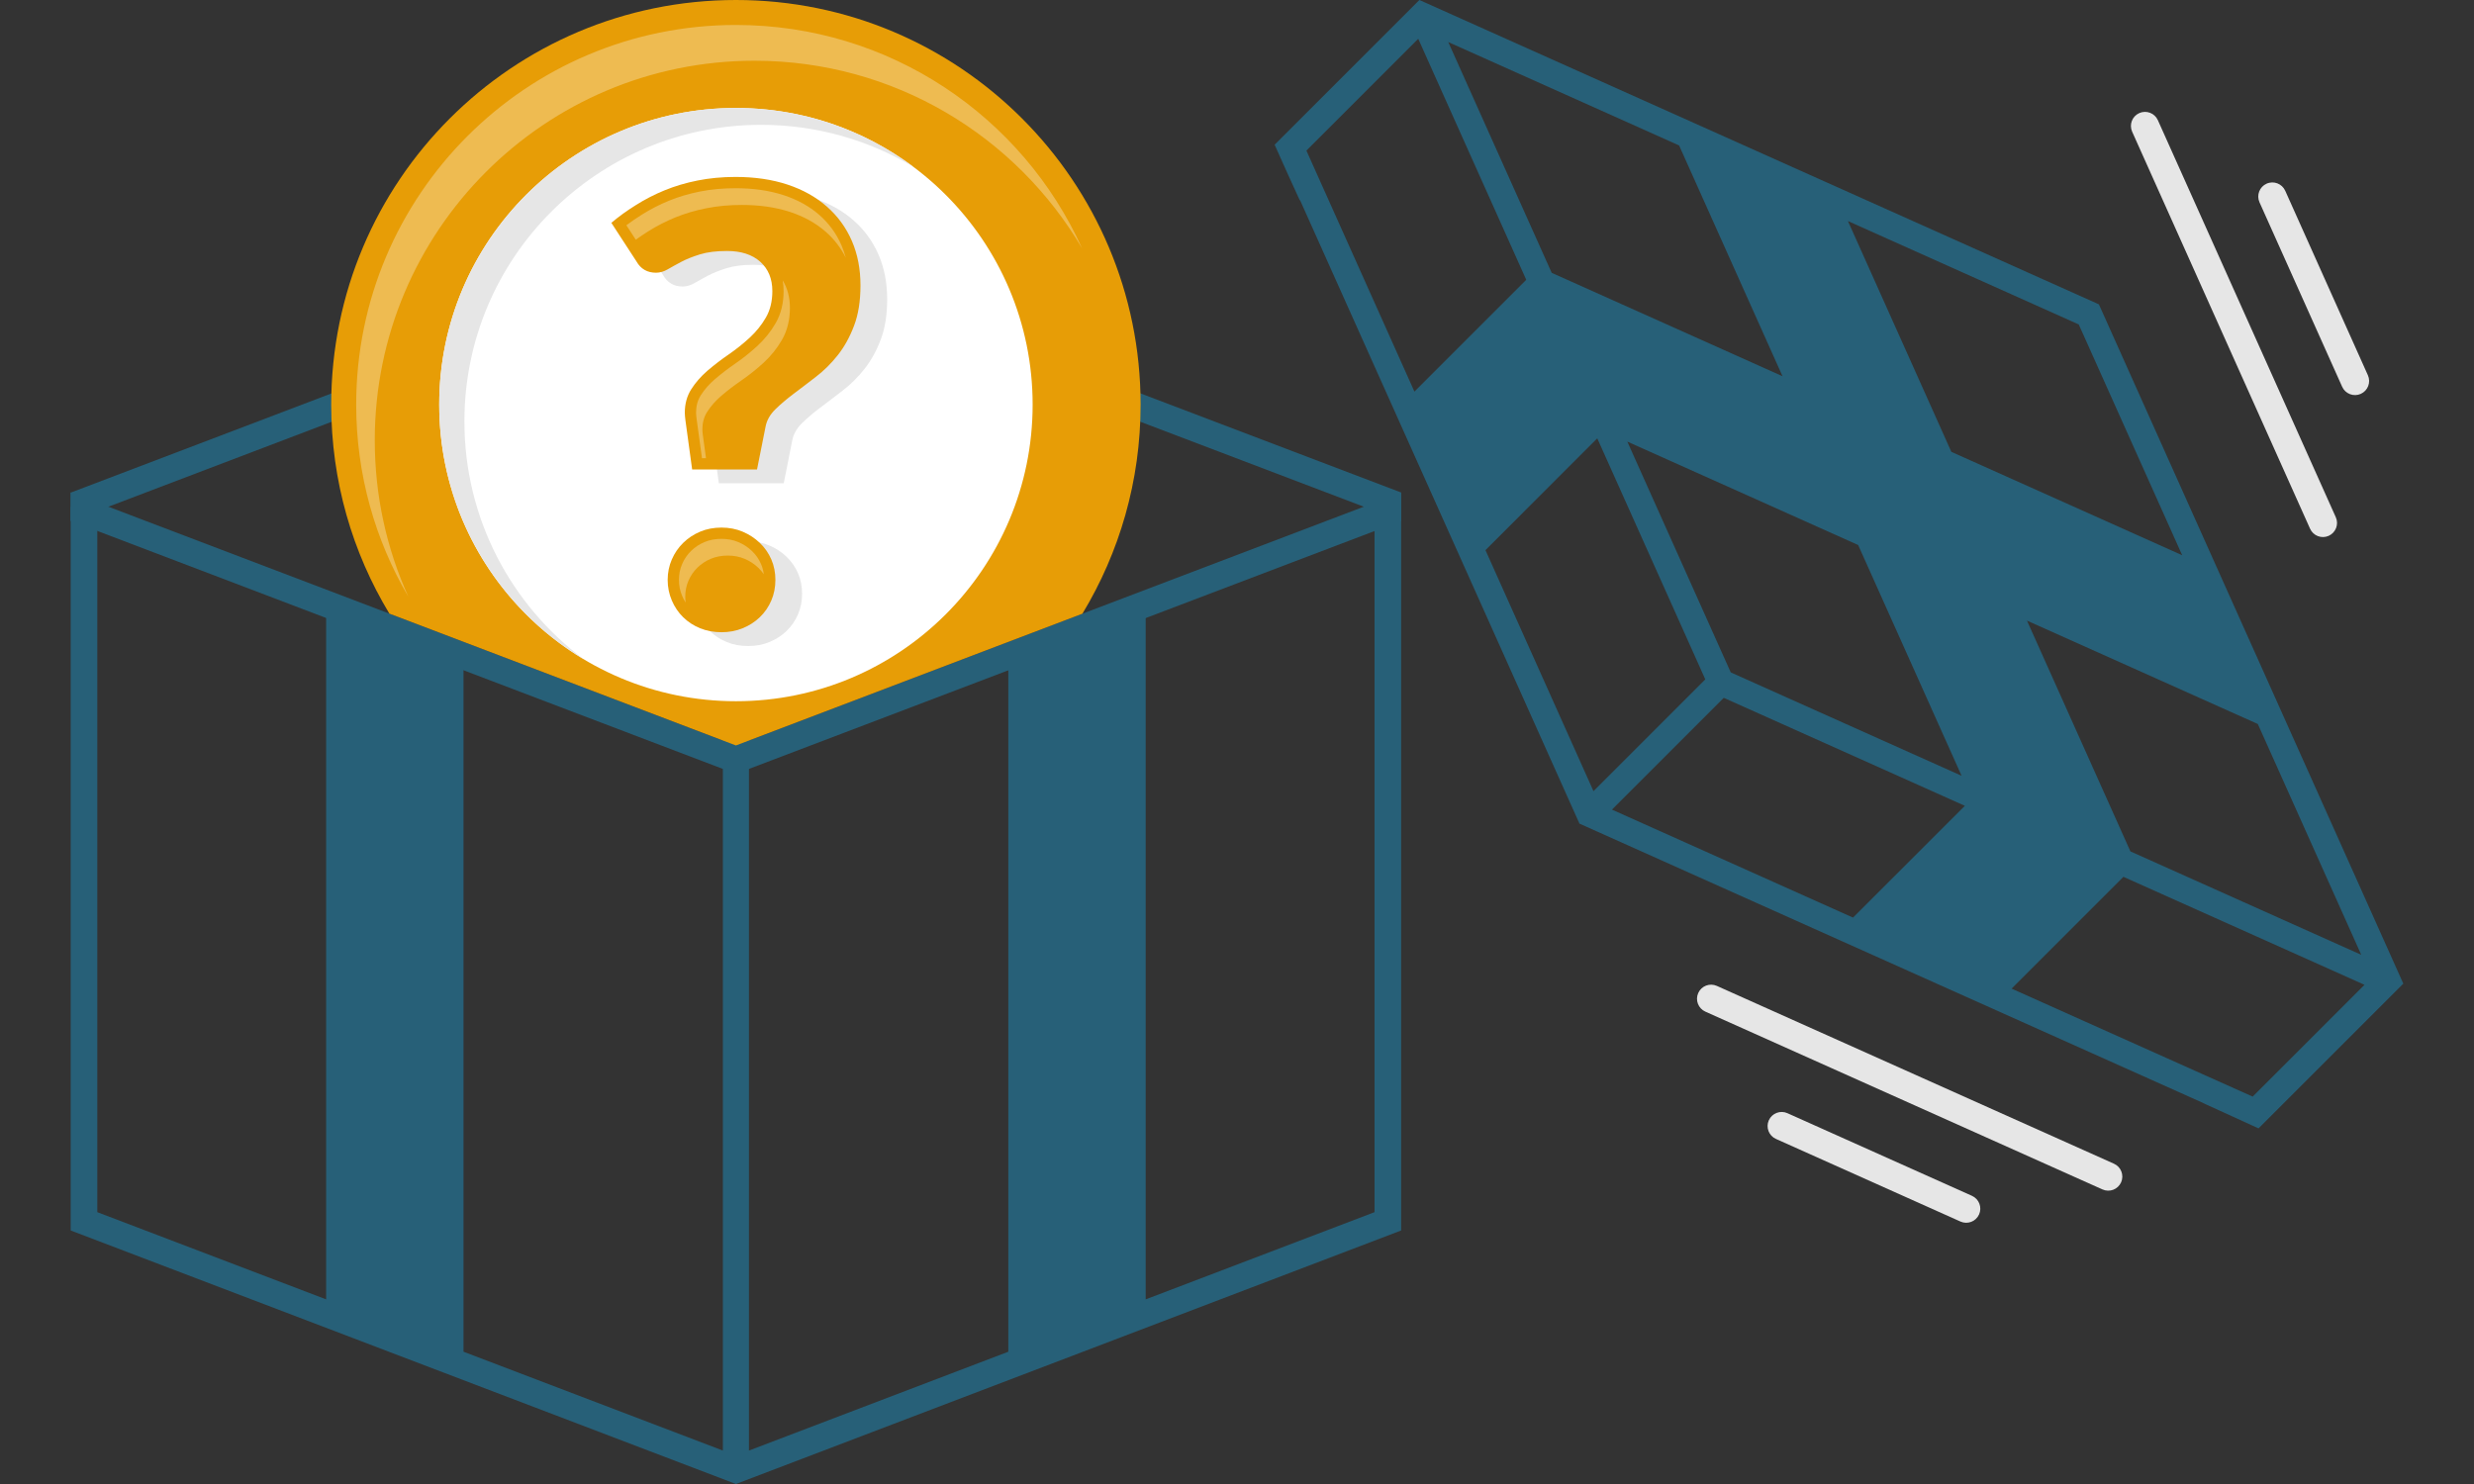
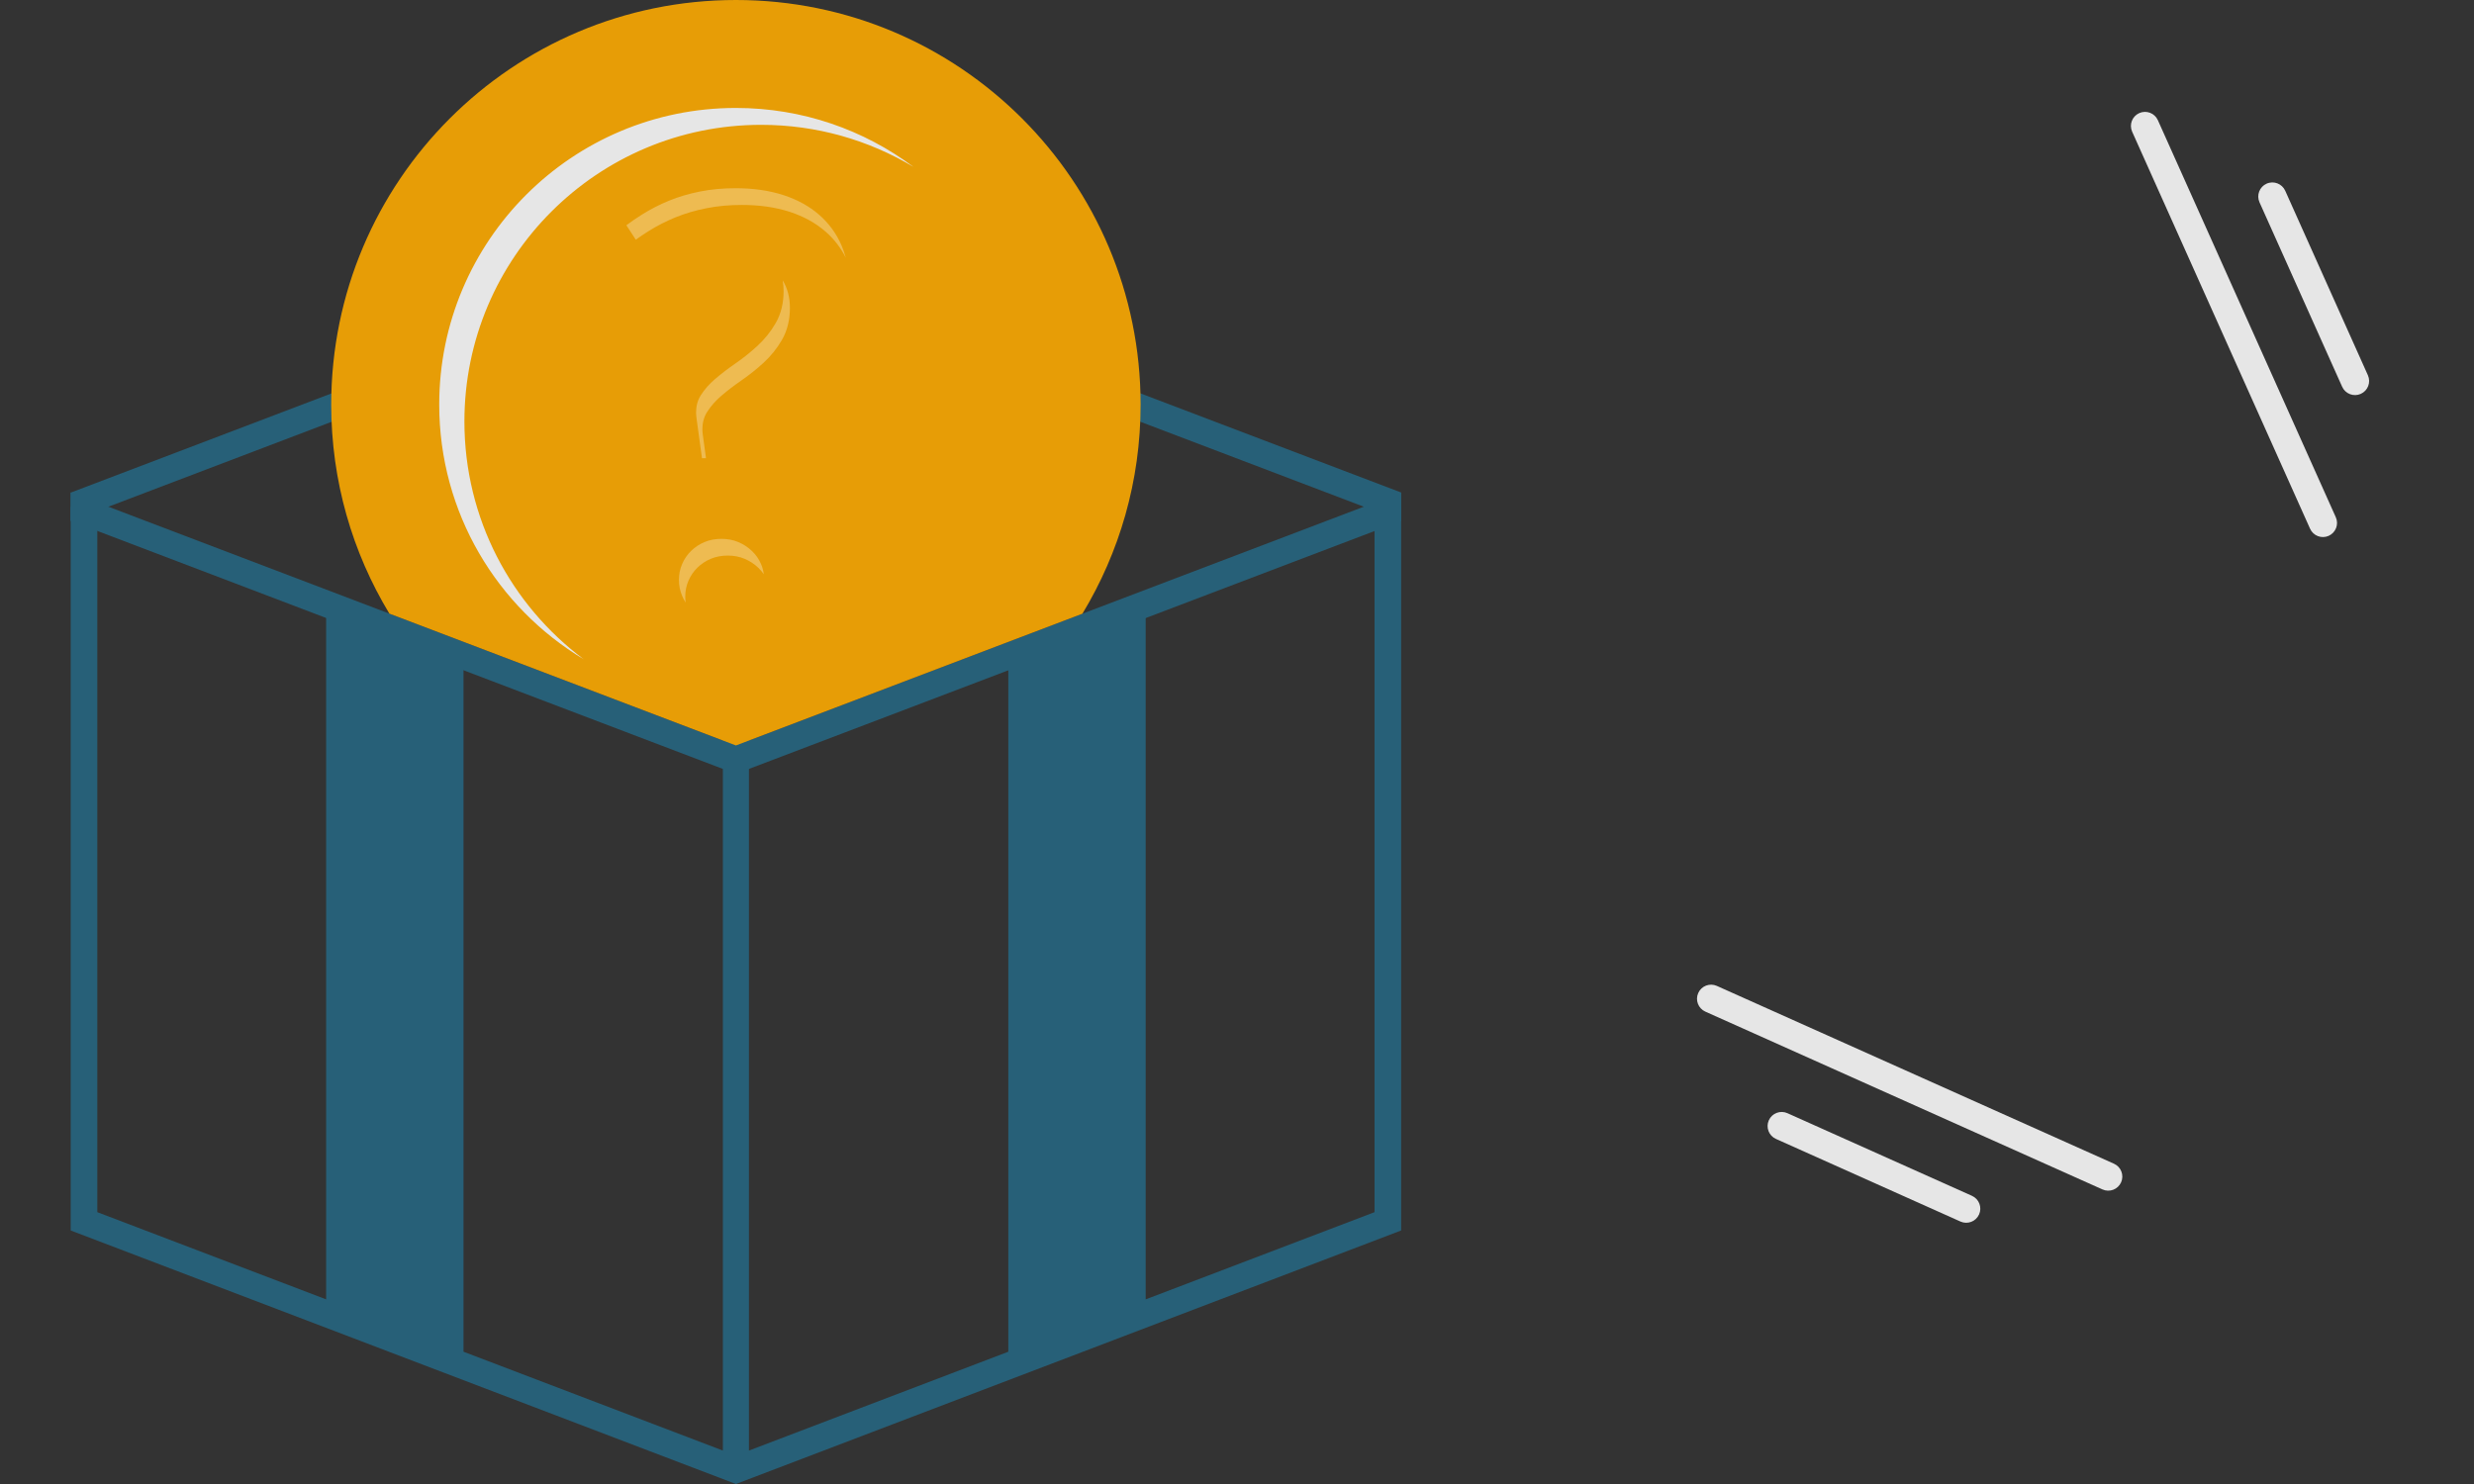
<svg xmlns="http://www.w3.org/2000/svg" xml:space="preserve" width="350px" height="210px" version="1.1" style="shape-rendering:geometricPrecision; text-rendering:geometricPrecision; image-rendering:optimizeQuality; fill-rule:evenodd; clip-rule:evenodd" viewBox="0 0 16393.6 9836.2">
  <rect x="0" y="0" width="16393.6" height="9836.2" fill="#333333" stroke="none" />
  <defs>
    <style type="text/css">
   
    .fil0 {fill:none}
    .fil1 {fill:#276078}
    .fil5 {fill:#E6E6E6}
    .fil3 {fill:#E79D06}
    .fil4 {fill:white}
    .fil2 {fill:#276078;fill-rule:nonzero}
    .fil6 {fill:#E6E6E6;fill-rule:nonzero}
    .fil7 {fill:#E79D06;fill-rule:nonzero}
    .fil8 {fill:white;fill-opacity:0.302}
   
  </style>
  </defs>
  <g id="Layer_x0020_1">
    <g id="_2548538699344">
-       <rect class="fil0" width="16393.6" height="9836.2" />
-       <path class="fil1" d="M8534.6 1156.6c-29.5,-65.8 -58.9,-131.5 -88.4,-197.3l959.3 -959.3 4502.5 2017.2 2017.2 4502.5 -959.3 959.3 -367.4 -167.7 0.5 -0.5 -78.8 -35.3 -4054.1 -1816.4 -1737 -3876.8 -114.7 -256.1 -1.6 1.6 -78.2 -171.2zm2933.9 3300.1l1529.7 685.3 -685.4 -1529.6 -1529.6 -685.4 685.3 1529.7zm-46.3 168.6l-740.9 740.9 1597.5 715.8 741 -740.9 -1597.6 -715.8zm-838.1 -1719.9l-740.9 741 715.8 1597.5 740.9 -740.9 -715.8 -1597.6zm-470.6 -1050.7l-715.8 -1597.6 -741 741c238.6,532.5 477.2,1065 715.8,1597.6l741 -741zm1698.2 639.1l-685.3 -1529.7 -1529.7 -685.3 685.4 1529.6 1529.6 685.4zm1118.6 501.1l1529.7 685.3 -685.4 -1529.6 -1529.6 -685.4 685.3 1529.7zm501.1 1118.6l685.4 1529.6 1529.6 685.4 -685.3 -1529.7 -1529.7 -685.3zm1495.7 3155l741 -741 -1597.6 -715.8 -741 741 1597.6 715.8z" />
      <path class="fil1" d="M4876.5 9836.2l-4408.1 -1680.4 0 -4797.2 176.3 65.8 0 4610 1516.4 578 0 -4612.2c3944.1,1503.1 726.3,276.8 910.3,347l0 4612.2 1718.6 655.1 0 -4612.2 86.5 32.9 86.4 -32.9 0 4612.2 1718.6 -655.1 0 -4612.2 910.3 -347 0 4612.2 1516.4 -578 0 -4611.6 176.3 -64.2 0 4797.2 -4408 1680.4z" />
      <polygon class="fil2" points="468.4,3263.6 4876.5,4941 9284.5,3264.4 9284.5,3452.8 4907.8,5117.5 4845.1,5117.5 468.4,3452 " />
      <polygon class="fil2" points="468.4,3453.7 4876.5,1776.2 9284.5,3452.8 9284.5,3264.4 4907.8,1599.7 4845.1,1599.7 468.4,3265.2 " />
      <polygon class="fil2" points="4788.3,5035.2 4788.3,1776.2 4964.6,1776.2 4964.6,5035.2 " />
      <path class="fil3" d="M4876.5 0c1481,0 2681.6,1200.6 2681.6,2681.7 0,507.2 -140.9,981.5 -385.6,1386l-2296 873.3 -2296.4 -873.8c-244.5,-404.4 -385.3,-878.5 -385.3,-1385.5 0,-1481.1 1200.6,-2681.7 2681.7,-2681.7z" />
-       <circle class="fil4" cx="4876.5" cy="2681.7" r="1966.1" />
      <path class="fil5" d="M4876.5 715.5c440.9,0 847.9,145.2 1175.9,390.3 -295,-176.7 -640.1,-278.4 -1009,-278.4 -1085.9,0 -1966.1,880.2 -1966.1,1966.1 0,644.9 310.5,1217.3 790.1,1575.8 -573.3,-343.5 -957,-970.7 -957,-1687.6 0,-1085.9 880.2,-1966.2 1966.1,-1966.2z" />
-       <path class="fil6" d="M4227.9 1568.5c50,-42.6 104.8,-81.8 163.6,-118.3 58.8,-37.2 121.7,-69.6 189.3,-97.3 67.6,-27.7 140.6,-49.4 218.3,-64.9 77.7,-15.6 161.6,-23.7 252.2,-23.7 127.1,0 242,16.9 344,50.7 102.1,33.8 188.7,82.5 260.3,145.4 71.7,62.8 127.1,138.5 165.6,227.1 38.6,88.6 57.5,187.3 57.5,295.4 0,104.1 -14.2,193.3 -42.6,267.7 -28.4,75 -64.2,139.9 -108.2,195.4 -43.9,55.4 -91.9,102.7 -143.9,142.6 -52.1,40.6 -101.5,77.7 -148.1,112.9 -46.6,35.1 -87.2,69.6 -121.7,103.4 -34.4,33.8 -56.1,71.7 -64.2,113.6l-56.8 284.6 -429.9 0 -44.6 -326.5c-1.4,-8.1 -2.1,-16.2 -2.7,-24.4 -0.7,-8.1 -1.4,-16.2 -1.4,-24.3 0,-59.5 14.2,-111.5 42.6,-156.1 28.4,-44.7 64.2,-85.9 107.5,-123.1 43.3,-37.2 89.9,-73 139.9,-107.5 50,-34.4 96.7,-71.6 139.9,-111.5 43.3,-39.9 79.1,-84.5 107.5,-133.8 28.4,-49.4 42.6,-107.5 42.6,-175.1 0,-81.2 -26.4,-146 -79.8,-194 -53.4,-48 -127,-71.7 -220.3,-71.7 -71.7,0 -131.2,7.4 -179.2,22.3 -48,14.9 -89.2,31.1 -123.7,49.4 -34.5,18.2 -64.9,35.1 -90.5,50 -25.7,14.8 -51.4,22.3 -77.1,22.3 -58.2,0 -101.4,-25 -129.8,-75.1l-166.3 -255.5zm373.2 2366.7c0,-48.7 9.4,-94 27.7,-135.9 18.2,-41.9 43.2,-78.4 75,-109.5 31.8,-31.1 69,-56.1 112.2,-74.4 43.3,-18.2 90.6,-27 142,-27 50,0 96.6,8.8 139.9,27 43.3,18.3 81.1,43.3 113.6,74.4 32.4,31.1 58.1,67.6 76.4,109.5 18.2,41.9 27,87.2 27,135.9 0,48.7 -8.8,94 -27,136.6 -18.3,42.5 -44,79.7 -76.4,110.8 -32.5,31.1 -70.3,55.5 -113.6,73 -43.3,17.6 -89.9,26.4 -139.9,26.4 -51.4,0 -98.7,-8.8 -142,-26.4 -43.2,-17.5 -80.4,-41.9 -112.2,-73 -31.8,-31.1 -56.8,-68.3 -75,-110.8 -18.3,-42.6 -27.7,-87.9 -27.7,-136.6z" />
      <path class="fil7" d="M4051 1477c50.1,-42.6 104.8,-81.8 163.6,-118.3 58.8,-37.1 121.7,-69.6 189.3,-97.3 67.6,-27.7 140.6,-49.4 218.4,-64.9 77.7,-15.6 161.5,-23.7 252.1,-23.7 127.1,0 242,16.9 344.1,50.7 102.1,33.8 188.6,82.5 260.2,145.4 71.7,62.8 127.1,138.6 165.7,227.1 38.5,88.6 57.4,187.3 57.4,295.4 0,104.1 -14.2,193.4 -42.6,267.7 -28.4,75.1 -64.2,140 -108.1,195.4 -44,55.4 -92,102.7 -144,142.6 -52.1,40.6 -101.4,77.8 -148.1,112.9 -46.6,35.2 -87.2,69.6 -121.6,103.4 -34.5,33.8 -56.1,71.7 -64.3,113.6l-56.7 284.6 -430 0 -44.6 -326.5c-1.3,-8.1 -2,-16.2 -2.7,-24.3 -0.7,-8.1 -1.4,-16.3 -1.4,-24.4 0,-59.5 14.2,-111.5 42.6,-156.1 28.4,-44.6 64.3,-85.9 107.5,-123.1 43.3,-37.1 89.9,-73 140,-107.4 50,-34.5 96.6,-71.7 139.9,-111.6 43.2,-39.9 79.1,-84.5 107.5,-133.8 28.4,-49.4 42.6,-107.5 42.6,-175.1 0,-81.1 -26.4,-146 -79.8,-194 -53.4,-48 -127.1,-71.7 -220.4,-71.7 -71.6,0 -131.1,7.4 -179.1,22.3 -48,14.9 -89.3,31.1 -123.7,49.4 -34.5,18.2 -64.9,35.1 -90.6,50 -25.7,14.9 -51.4,22.3 -77.1,22.3 -58.1,0 -101.4,-25 -129.8,-75l-166.3 -255.6zm373.2 2366.7c0,-48.7 9.5,-94 27.7,-135.9 18.2,-41.9 43.3,-78.4 75,-109.5 31.8,-31.1 69,-56.1 112.3,-74.3 43.2,-18.3 90.5,-27.1 141.9,-27.1 50,0 96.7,8.8 140,27.1 43.2,18.2 81.1,43.2 113.5,74.3 32.5,31.1 58.2,67.6 76.4,109.5 18.2,41.9 27,87.2 27,135.9 0,48.7 -8.8,94 -27,136.6 -18.2,42.6 -43.9,79.7 -76.4,110.8 -32.4,31.1 -70.3,55.5 -113.5,73 -43.3,17.6 -90,26.4 -140,26.4 -51.4,0 -98.7,-8.8 -141.9,-26.4 -43.3,-17.5 -80.5,-41.9 -112.3,-73 -31.7,-31.1 -56.8,-68.2 -75,-110.8 -18.2,-42.6 -27.7,-87.9 -27.7,-136.6z" />
      <path class="fil8" d="M4150.5 1493l62.4 95.8c27.1,-19.6 54.9,-38.1 83.2,-55.9 56.7,-35.5 116,-66.1 177.9,-91.5 66,-27 134.9,-46.8 204.7,-60.8 78.1,-15.6 157.9,-22.2 237.5,-22.2 108.1,0 217.7,12.9 320.6,47 86.1,28.5 166.1,70.5 234.5,130.5 56,49.1 100.4,106.8 133.3,172.8 -7.5,-28.2 -17,-55.9 -28.7,-82.9 -33.9,-77.8 -82.6,-144.8 -146.4,-200.8 -68.4,-60 -148.4,-102.1 -234.5,-130.6 -102.9,-34 -212.5,-46.9 -320.6,-46.9 -79.6,0 -159.4,6.6 -237.5,22.2 -69.8,14 -138.7,33.7 -204.7,60.8 -61.9,25.4 -121.3,56 -177.9,91.5 -35.5,22.2 -70.3,45.8 -103.8,71zm1035.7 365c4.2,23 6.2,46.9 6.2,71.3 0,74.6 -15,147.2 -52.5,212.3 -32.5,56.6 -73.6,107.3 -121.6,151.5 -46.5,42.9 -96.1,82.3 -148.2,118.2 -46.2,31.8 -91,66 -133.6,102.6 -36,30.9 -67.7,66.4 -93.1,106.5 -22.4,35.1 -31,74.6 -31,116 0,6 0.6,12.2 1.1,18.2 0.5,6.1 1,12.3 2,18.3l36.1 264 26.6 0 -20.9 -153.1c-1,-6 -1.5,-12.2 -2,-18.3 -0.5,-6 -1.1,-12.2 -1.1,-18.2 0,-41.3 8.6,-80.9 31,-116 25.4,-40.1 57.1,-75.6 93.1,-106.5 42.6,-36.6 87.4,-70.7 133.6,-102.6 52.1,-35.9 101.7,-75.3 148.2,-118.1 48,-44.3 89.1,-95 121.6,-151.6 37.5,-65.1 52.5,-137.7 52.5,-212.3 0,-66.6 -15,-128.7 -48,-182.2zm-687.3 1985.7c0,37.3 7,72.9 21.7,107.2 6.4,15 14,29.4 22.8,43 -1.8,-12.9 -2.7,-26 -2.7,-39.3 0,-36.7 6.8,-72.3 21.5,-106 14.1,-32.4 33.5,-61.3 58.8,-86 25.9,-25.3 55.6,-44.8 89,-58.9 35.9,-15.1 74.1,-21.2 112.9,-21.2 38.3,0 75.6,6.3 110.9,21.2 33.9,14.3 64.4,34.1 90.9,59.5 13.8,13.1 25.9,27.4 36.4,42.9 -3,-23.5 -9,-46.4 -18.6,-68.4 -14.1,-32.5 -34,-61 -59.6,-85.4 -26.5,-25.5 -57,-45.2 -90.9,-59.5 -35.3,-14.9 -72.6,-21.2 -110.9,-21.2 -38.8,0 -77,6 -112.9,21.2 -33.4,14.1 -63.1,33.6 -89,58.9 -25.3,24.7 -44.7,53.5 -58.8,86 -14.7,33.7 -21.5,69.2 -21.5,106z" />
-       <path class="fil8" d="M4876.5 165.5c1020.4,0 1899.1,607.5 2293.8,1480.6 -437.1,-744 -1245.6,-1243.5 -2170.8,-1243.5 -1389.6,0 -2516.2,1126.6 -2516.2,2516.2 0,369.2 79.5,719.7 222.3,1035.6 -219.3,-373.4 -345.3,-808.3 -345.3,-1272.7 0,-1389.7 1126.5,-2516.2 2516.2,-2516.2z" />
      <path class="fil6" d="M14128.4 872.9c-21,-47 0.1,-102.3 47.2,-123.3 47.1,-21 102.3,0.1 123.3,47.2l1179 2631.5c21,47 -0.2,102.3 -47.2,123.3 -47.1,21 -102.4,-0.1 -123.4,-47.2l-1178.9 -2631.5z" />
      <path class="fil6" d="M14972.2 1340.7c-21,-47.1 0.1,-102.4 47.2,-123.4 47.1,-21 102.3,0.2 123.4,47.2l547.8 1222.8c21,47.1 -0.2,102.3 -47.2,123.3 -47.1,21 -102.4,-0.1 -123.4,-47.2l-547.8 -1222.7z" />
-       <path class="fil6" d="M14008 7713.3c47.1,21 68.2,76.3 47.2,123.3 -21,47.1 -76.3,68.3 -123.3,47.2l-2631.6 -1178.6c-47.1,-21 -68.2,-76.2 -47.2,-123.3 21,-47.1 76.2,-68.2 123.3,-47.2l2631.6 1178.6z" />
+       <path class="fil6" d="M14008 7713.3c47.1,21 68.2,76.3 47.2,123.3 -21,47.1 -76.3,68.3 -123.3,47.2l-2631.6 -1178.6c-47.1,-21 -68.2,-76.2 -47.2,-123.3 21,-47.1 76.2,-68.2 123.3,-47.2z" />
      <path class="fil6" d="M13066.9 7926.1c47.1,21 68.3,76.2 47.2,123.3 -21,47.1 -76.2,68.2 -123.3,47.2l-1222.8 -547.7c-47.1,-21 -68.2,-76.2 -47.2,-123.3 21,-47.1 76.3,-68.2 123.4,-47.2l1222.7 547.7z" />
    </g>
  </g>
</svg>